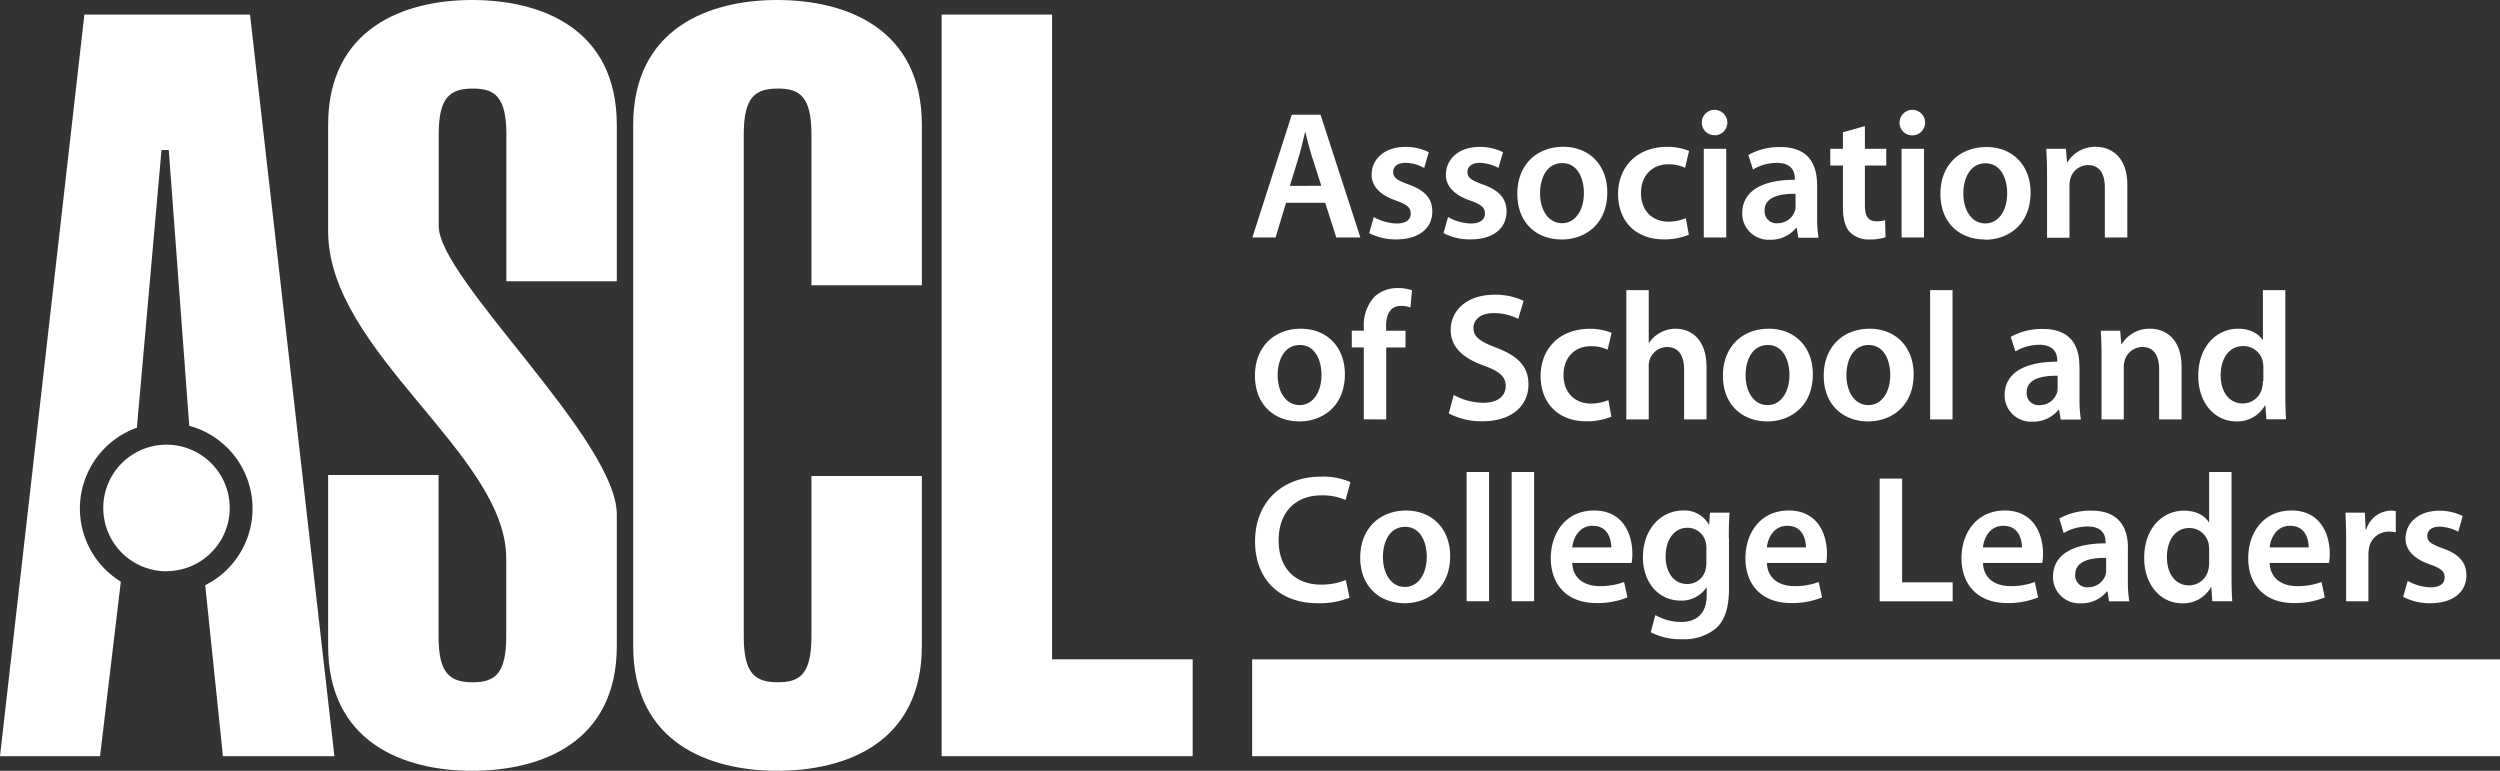
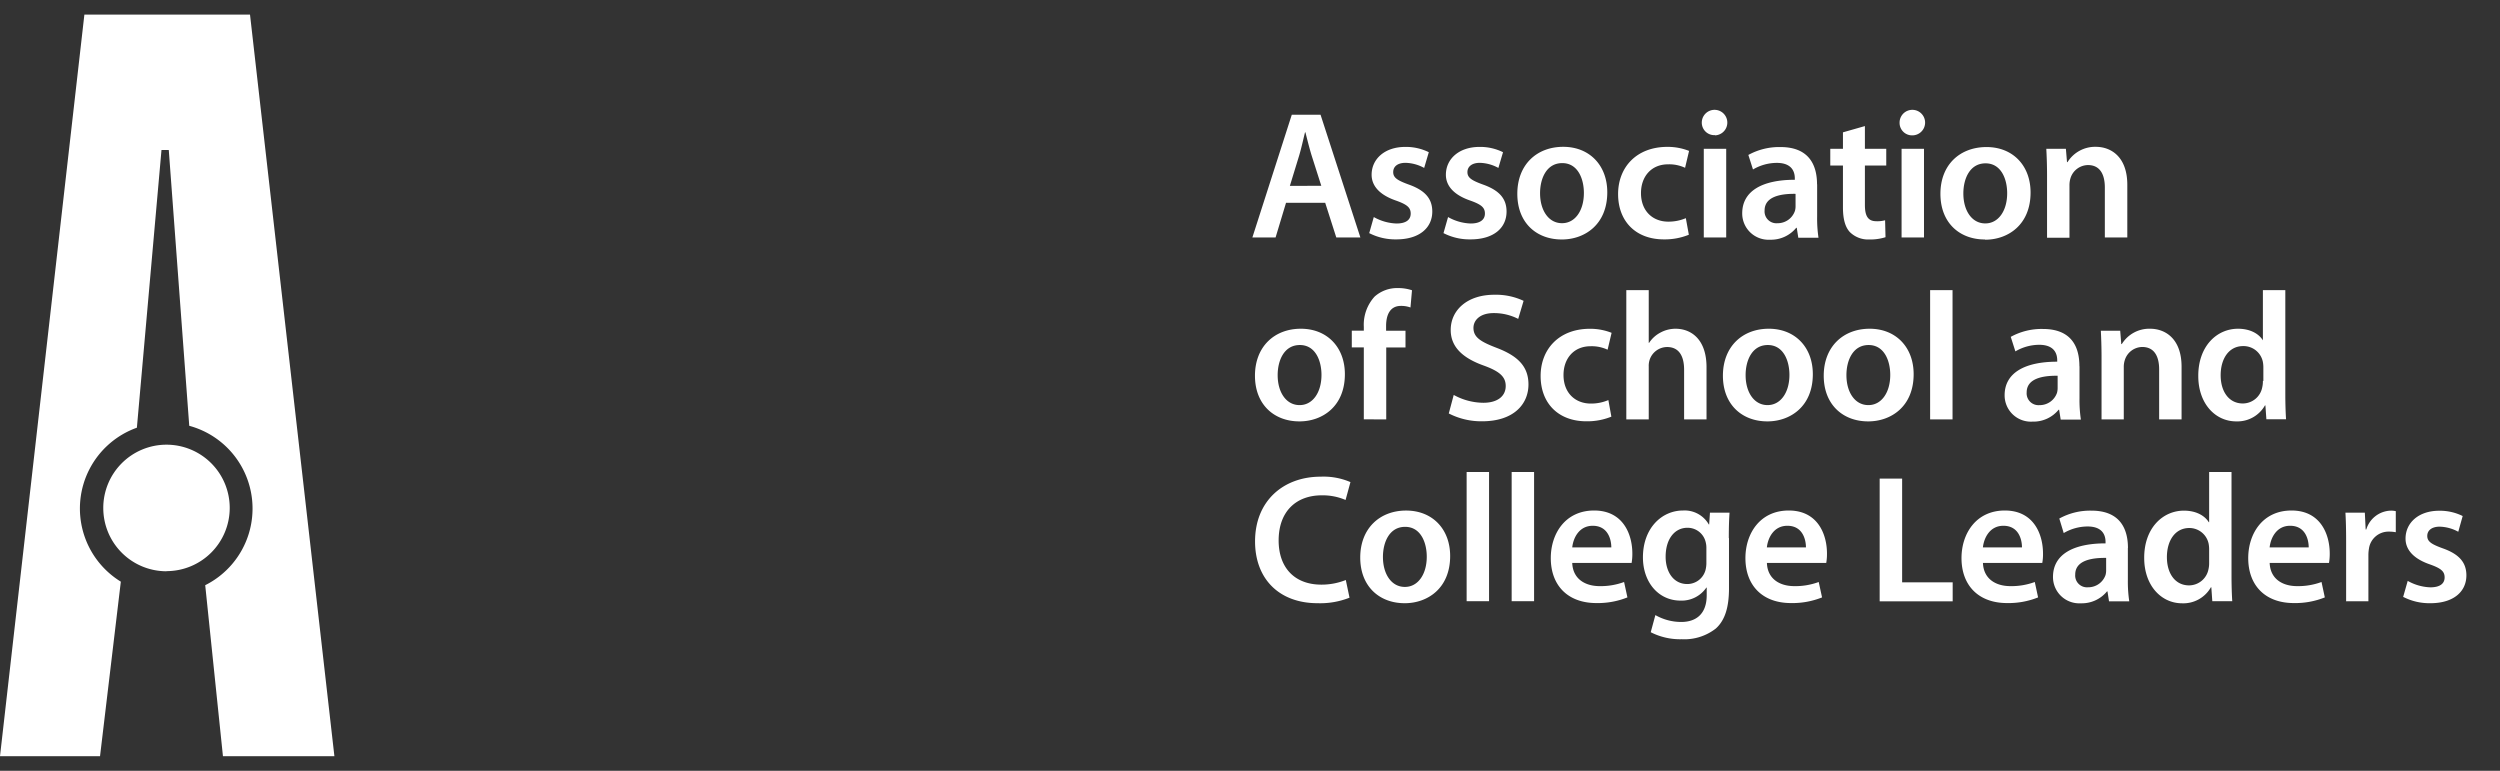
<svg xmlns="http://www.w3.org/2000/svg" id="Layer_1" data-name="Layer 1" viewBox="0 0 538.58 166.05">
  <rect x="0" y="0" width="538.58" height="166.05" fill="#333333" stroke="none" />
  <defs>
    <style>.cls-1{fill:#fff;}</style>
  </defs>
  <title>ASCL_logo full_REV</title>
  <path class="cls-1" d="M100.55,193.46,82.37,33.69H46.69L28.51,193.46H50.06l4.48-37.6A18.49,18.49,0,0,1,58,122.69L63.3,62.87h1.57l4.41,59.41a18.47,18.47,0,0,1,3.44,34.34l3.82,36.84h24" transform="translate(-28.51 -30.55)" />
-   <path class="cls-1" d="M123,132.88H99.2v36.8c0,20.87,16.38,26.92,31,26.92,14.81,0,31.19-6,31.19-26.92V141.4c0-16.15-38.37-50.71-38.37-62.15V59.5c0-8.08,2.47-9.87,7.4-9.87,4.71,0,7.18,1.79,7.18,9.87V91.14h23.79V57.48c0-20.87-16.38-26.93-31.19-26.93-14.59,0-31,6.06-31,26.93V80.37c0,26,38.37,48,38.37,70.46v16.83c0,8.08-2.47,9.87-7.18,9.87-4.93,0-7.4-1.79-7.4-9.87V132.88" transform="translate(-28.51 -30.55)" />
-   <path class="cls-1" d="M227.11,92V57.48c0-20.87-16.38-26.93-31.19-26.93-14.59,0-31,6.06-31,26.93v112.2c0,20.87,16.38,26.92,31,26.92,14.81,0,31.19-6,31.19-26.92V133.1H203.32v34.56c0,8.08-2.47,9.87-7.18,9.87-4.94,0-7.4-1.79-7.4-9.87V59.5c0-8.08,2.46-9.87,7.4-9.87,4.71,0,7.18,1.79,7.18,9.87V92h23.79" transform="translate(-28.51 -30.55)" />
-   <polyline class="cls-1" points="256.94 162.91 256.94 142.04 226.65 142.04 226.65 3.14 202.86 3.14 202.86 162.91 256.94 162.91" />
  <path class="cls-1" d="M64.39,153.59A13.62,13.62,0,1,0,50.76,140a13.62,13.62,0,0,0,13.63,13.62" transform="translate(-28.51 -30.55)" />
-   <polyline class="cls-1" points="269.75 142.05 269.75 162.91 538.58 162.91 538.58 142.05 269.75 142.05" />
  <path class="cls-1" d="M314,74.24l2.39,7.47h5.19L313,55.27H306.8l-8.49,26.44h5l2.25-7.47Zm-7.61-3.65,2-6.53c.47-1.58.87-3.41,1.26-5h.09c.39,1.54.83,3.33,1.34,5l2.08,6.52Zm17.11,10.19a12.32,12.32,0,0,0,5.82,1.34c5,0,7.75-2.51,7.75-6,0-2.82-1.62-4.59-5.09-5.82-2.41-.88-3.33-1.46-3.33-2.67s.95-2,2.67-2a8.72,8.72,0,0,1,4,1.1l1-3.39a11.08,11.08,0,0,0-5.07-1.14c-4.45,0-7.25,2.62-7.25,6,0,2.26,1.54,4.29,5.28,5.57,2.35.84,3.14,1.49,3.14,2.79s-.95,2.14-3.07,2.14a10.63,10.63,0,0,1-4.88-1.39l-1,3.51Zm16,0a12.25,12.25,0,0,0,5.81,1.34c5.05,0,7.76-2.51,7.76-6,0-2.82-1.62-4.59-5.1-5.82-2.41-.88-3.33-1.46-3.33-2.67s1-2,2.67-2a8.72,8.72,0,0,1,4,1.1l1-3.39a11.06,11.06,0,0,0-5.06-1.14c-4.46,0-7.25,2.62-7.25,6,0,2.26,1.54,4.29,5.28,5.57,2.35.84,3.13,1.49,3.13,2.79s-1,2.14-3.07,2.14a10.55,10.55,0,0,1-4.87-1.39l-1,3.51ZM365,82.14c4.84,0,9.77-3.15,9.77-10.17,0-5.78-3.81-9.79-9.49-9.79S355.39,66,355.39,72.3s4.17,9.84,9.56,9.84Zm0-3.51c-2.87,0-4.71-2.77-4.71-6.45,0-3.18,1.39-6.49,4.78-6.49s4.66,3.43,4.66,6.43c0,3.84-1.92,6.51-4.69,6.51Zm26.69-1.08a9.52,9.52,0,0,1-3.79.75c-3.29,0-5.87-2.24-5.87-6.16,0-3.5,2.17-6.19,5.85-6.19a8.08,8.08,0,0,1,3.65.75l.86-3.64a12.56,12.56,0,0,0-4.66-.87c-6.72,0-10.63,4.45-10.63,10.16,0,5.93,3.86,9.77,9.85,9.77a13.74,13.74,0,0,0,5.39-1l-.65-3.59Zm8.7,4.16V62.61h-4.83v19.1Zm-2.43-22a2.75,2.75,0,1,0-2.83-2.75A2.69,2.69,0,0,0,398,59.66Zm22,10.57c0-4.19-1.75-8.05-7.88-8.05a13.8,13.8,0,0,0-6.92,1.7l1,3.13a10.18,10.18,0,0,1,5.13-1.42c3.38,0,3.88,2.07,3.88,3.32v.32c-7,0-11.33,2.41-11.33,7.23a5.66,5.66,0,0,0,6,5.68,7,7,0,0,0,5.63-2.56h.12l.33,2.13h4.35a28.74,28.74,0,0,1-.29-4.6V70.23ZM415.33,75a3.49,3.49,0,0,1-.14,1,3.93,3.93,0,0,1-3.77,2.64,2.55,2.55,0,0,1-2.76-2.75c0-2.91,3.26-3.63,6.67-3.58V75Zm10.21-15.94v3.55h-2.73v3.6h2.73v9c0,2.5.47,4.26,1.51,5.36a5.58,5.58,0,0,0,4.15,1.57,10.87,10.87,0,0,0,3.51-.49L434.62,78a6.36,6.36,0,0,1-1.88.21c-1.85,0-2.47-1.19-2.47-3.52V66.21h4.6v-3.6h-4.6v-4.9l-4.73,1.35ZM443,81.71V62.61h-4.83v19.1Zm-2.43-22a2.75,2.75,0,1,0-2.83-2.75,2.69,2.69,0,0,0,2.83,2.75Zm15.62,22.48c4.84,0,9.77-3.15,9.77-10.17,0-5.78-3.8-9.79-9.49-9.79S446.54,66,446.54,72.3s4.17,9.84,9.56,9.84Zm0-3.51c-2.88,0-4.71-2.77-4.71-6.45,0-3.18,1.39-6.49,4.78-6.49s4.66,3.43,4.66,6.43c0,3.84-1.93,6.51-4.7,6.51Zm13.32,3.08h4.83V70.47a5,5,0,0,1,.22-1.53,4,4,0,0,1,3.76-2.83c2.64,0,3.64,2.08,3.64,4.83V81.71h4.84V70.37c0-6-3.46-8.19-6.79-8.19a7,7,0,0,0-6.09,3.3h-.11l-.24-2.87h-4.22c.09,1.66.16,3.48.16,5.68V81.71" transform="translate(-28.51 -30.55)" />
  <path class="cls-1" d="M308.47,121.33c4.84,0,9.77-3.15,9.77-10.17,0-5.78-3.8-9.79-9.49-9.79s-9.88,3.86-9.88,10.12,4.17,9.84,9.56,9.84Zm0-3.51c-2.88,0-4.71-2.77-4.71-6.45,0-3.18,1.39-6.49,4.78-6.49s4.66,3.43,4.66,6.43c0,3.84-1.93,6.51-4.69,6.51Zm18.68,3.08V105.4h4.15v-3.6h-4.18v-1c0-2.34.8-4.35,3.19-4.35a5.87,5.87,0,0,1,2.06.34l.33-3.71a9.4,9.4,0,0,0-3.06-.47,7.25,7.25,0,0,0-5,1.84,9,9,0,0,0-2.32,6.53v.81h-2.59v3.6h2.59v15.5Zm13.49-1.27a15.33,15.33,0,0,0,7.15,1.68c6.82,0,10-3.69,10-7.94,0-3.8-2.2-6.1-6.8-7.86-3.53-1.35-5.05-2.3-5.05-4.33,0-1.55,1.3-3.18,4.36-3.18a11.44,11.44,0,0,1,5.28,1.25l1.16-3.89a14,14,0,0,0-6.34-1.31c-5.73,0-9.36,3.26-9.36,7.59,0,3.79,2.79,6.13,7.16,7.68,3.35,1.22,4.69,2.39,4.69,4.39,0,2.16-1.73,3.61-4.81,3.61a13.38,13.38,0,0,1-6.39-1.69l-1.07,4ZM375,116.74a9.39,9.39,0,0,1-3.79.75c-3.29,0-5.87-2.24-5.87-6.16,0-3.5,2.17-6.19,5.85-6.19a8.08,8.08,0,0,1,3.65.75l.86-3.64a12.56,12.56,0,0,0-4.66-.87c-6.72,0-10.63,4.45-10.63,10.16,0,5.93,3.86,9.77,9.85,9.77a13.78,13.78,0,0,0,5.39-1l-.65-3.59Zm3.87,4.16h4.83V109.48a4.16,4.16,0,0,1,.21-1.46,4,4,0,0,1,3.74-2.71c2.67,0,3.67,2.11,3.67,4.88V120.9h4.83V109.66c0-6.13-3.42-8.29-6.67-8.29a6.86,6.86,0,0,0-3.3.85,6.57,6.57,0,0,0-2.4,2.19h-.08V93.05h-4.83V120.9Zm30.41.43c4.84,0,9.77-3.15,9.77-10.17,0-5.78-3.8-9.79-9.49-9.79s-9.88,3.86-9.88,10.12,4.17,9.84,9.56,9.84Zm0-3.51c-2.88,0-4.71-2.77-4.71-6.45,0-3.18,1.39-6.49,4.78-6.49s4.66,3.43,4.66,6.43c0,3.84-1.93,6.51-4.7,6.51ZM431,121.33c4.84,0,9.77-3.15,9.77-10.17,0-5.78-3.8-9.79-9.48-9.79s-9.89,3.86-9.89,10.12,4.17,9.84,9.56,9.84Zm0-3.51c-2.88,0-4.71-2.77-4.71-6.45,0-3.18,1.39-6.49,4.78-6.49s4.66,3.43,4.66,6.43c0,3.84-1.92,6.51-4.69,6.51Zm13.32,3.08h4.83V93.05h-4.83V120.9Zm32.16-11.48c0-4.19-1.74-8-7.87-8a13.75,13.75,0,0,0-6.92,1.7l1,3.13a10.18,10.18,0,0,1,5.13-1.42c3.38,0,3.88,2.07,3.88,3.32v.32c-7,0-11.33,2.41-11.33,7.23a5.66,5.66,0,0,0,6,5.68,7,7,0,0,0,5.63-2.56h.11l.34,2.13h4.35a28.61,28.61,0,0,1-.3-4.6v-6.88Zm-4.69,4.77a3.84,3.84,0,0,1-.14,1,3.94,3.94,0,0,1-3.78,2.64,2.55,2.55,0,0,1-2.75-2.75c0-2.91,3.26-3.63,6.67-3.58v2.64Zm9.41,6.71h4.84V109.66a4.7,4.7,0,0,1,.22-1.53,4,4,0,0,1,3.75-2.83c2.64,0,3.65,2.08,3.65,4.83V120.9h4.83V109.56c0-6-3.46-8.19-6.79-8.19a6.94,6.94,0,0,0-6.08,3.3h-.12l-.23-2.87H481.1c.08,1.66.15,3.48.15,5.68V120.9Zm34.81-27.85v10.81H516c-.86-1.41-2.74-2.49-5.35-2.49-4.6,0-8.59,3.8-8.56,10.2,0,5.87,3.61,9.76,8.17,9.76a6.83,6.83,0,0,0,6.2-3.45h.09l.21,3H521c-.09-1.3-.16-3.4-.16-5.36V93.05Zm0,19.57a5.7,5.7,0,0,1-.15,1.41,4.27,4.27,0,0,1-4.17,3.44c-3,0-4.78-2.57-4.78-6.08s1.73-6.28,4.84-6.28A4.24,4.24,0,0,1,516,108.5a6.71,6.71,0,0,1,.11,1.26v2.86" transform="translate(-28.51 -30.55)" />
  <path class="cls-1" d="M318.44,155.5a14,14,0,0,1-5.26,1c-5.81,0-9.21-3.69-9.21-9.52,0-6.35,3.88-9.72,9.27-9.72a12.53,12.53,0,0,1,5.15,1l1.05-3.85a14.67,14.67,0,0,0-6.4-1.17c-8.08,0-14.15,5.25-14.15,13.94,0,8,5.11,13.32,13.49,13.32a17.11,17.11,0,0,0,6.86-1.19l-.8-3.81Zm12.71,5c4.84,0,9.77-3.15,9.77-10.17,0-5.78-3.8-9.79-9.49-9.79s-9.88,3.86-9.88,10.12,4.17,9.84,9.56,9.84Zm0-3.51c-2.88,0-4.71-2.77-4.71-6.45,0-3.18,1.39-6.49,4.78-6.49s4.66,3.43,4.66,6.43c0,3.84-1.93,6.51-4.69,6.51Zm13.32,3.08h4.83V132.24h-4.83v27.85Zm9.65,0H359V132.24h-4.83v27.85ZM380,151.88a11.1,11.1,0,0,0,.17-2.07c0-4.18-2-9.28-8.23-9.28s-9.34,5-9.34,10.25c0,5.86,3.63,9.69,9.83,9.69a17.21,17.21,0,0,0,6.68-1.22l-.72-3.32a14.45,14.45,0,0,1-5.27.89c-3.09,0-5.77-1.52-5.9-5l12.78,0Zm-12.78-3.4c.21-2,1.45-4.66,4.42-4.66,3.23,0,4,2.89,4,4.66Zm33.73-2c0-2.62.07-4.2.16-5.49h-4.22l-.17,2.54h-.08a6,6,0,0,0-5.56-3c-4.56,0-8.63,3.79-8.63,10.09,0,5.39,3.37,9.32,8.1,9.32a6.43,6.43,0,0,0,5.56-2.8h.08v1.63c0,4.11-2.35,5.77-5.49,5.77a11.24,11.24,0,0,1-5.57-1.48l-1,3.69a13.87,13.87,0,0,0,6.65,1.51,11,11,0,0,0,7.39-2.32c2-1.81,2.82-4.66,2.82-8.66V146.48Zm-4.83,5.27a6.31,6.31,0,0,1-.21,1.69,4.07,4.07,0,0,1-3.9,2.93c-3,0-4.67-2.64-4.67-5.88,0-3.9,2-6.24,4.69-6.24a4,4,0,0,1,3.94,3.1,4.88,4.88,0,0,1,.15,1.3v3.1Zm25.81.13a11.1,11.1,0,0,0,.17-2.07c0-4.18-2-9.28-8.23-9.28s-9.34,5-9.34,10.25c0,5.86,3.63,9.69,9.83,9.69a17.17,17.17,0,0,0,6.68-1.22l-.72-3.32a14.45,14.45,0,0,1-5.27.89c-3.09,0-5.77-1.52-5.89-5l12.77,0Zm-12.78-3.4c.21-2,1.45-4.66,4.42-4.66,3.24,0,4,2.89,4,4.66Zm24.32,11.61h15.71V156H438.29V133.65h-4.84v26.44Zm35-8.21a10.3,10.3,0,0,0,.17-2.07c0-4.18-2-9.28-8.22-9.28s-9.34,5-9.34,10.25c0,5.86,3.63,9.69,9.83,9.69a17.11,17.11,0,0,0,6.67-1.22l-.71-3.32a14.45,14.45,0,0,1-5.27.89c-3.09,0-5.77-1.52-5.9-5l12.77,0Zm-12.78-3.4c.22-2,1.45-4.66,4.42-4.66,3.24,0,4,2.89,4,4.66Zm31.25.13c0-4.19-1.75-8.05-7.87-8.05a13.75,13.75,0,0,0-6.92,1.7l.95,3.13a10.22,10.22,0,0,1,5.14-1.42c3.38,0,3.87,2.07,3.87,3.32v.32c-7,0-11.32,2.41-11.32,7.23a5.66,5.66,0,0,0,6,5.68,7,7,0,0,0,5.63-2.56h.11l.33,2.13h4.36a28.61,28.61,0,0,1-.3-4.6v-6.88Zm-4.7,4.77a3.82,3.82,0,0,1-.13,1.05,3.94,3.94,0,0,1-3.78,2.64,2.54,2.54,0,0,1-2.75-2.75c0-2.91,3.26-3.63,6.66-3.58v2.64Zm22.19-21.14v10.81h-.08c-.86-1.41-2.74-2.49-5.35-2.49-4.6,0-8.59,3.8-8.56,10.2,0,5.87,3.61,9.76,8.17,9.76a6.83,6.83,0,0,0,6.2-3.45h.09l.21,3h4.3c-.09-1.3-.16-3.4-.16-5.36V132.24Zm0,19.57a5.7,5.7,0,0,1-.15,1.41,4.28,4.28,0,0,1-4.17,3.44c-3,0-4.78-2.57-4.78-6.08s1.72-6.28,4.84-6.28a4.24,4.24,0,0,1,4.15,3.39,6.71,6.71,0,0,1,.11,1.26v2.86Zm25.81.07a11.1,11.1,0,0,0,.17-2.07c0-4.18-2-9.28-8.23-9.28s-9.33,5-9.33,10.25c0,5.86,3.63,9.69,9.83,9.69a17.11,17.11,0,0,0,6.67-1.22l-.71-3.32a14.45,14.45,0,0,1-5.27.89c-3.1,0-5.77-1.52-5.9-5l12.77,0Zm-12.78-3.4c.22-2,1.45-4.66,4.42-4.66,3.24,0,4,2.89,4,4.66Zm16.44,11.61h4.84v-9.9a8.21,8.21,0,0,1,.12-1.46,4.25,4.25,0,0,1,4.33-3.65,7.73,7.73,0,0,1,1.45.13v-4.54a4.38,4.38,0,0,0-1.13-.11,5.69,5.69,0,0,0-5.23,4.06h-.13l-.18-3.63h-4.18c.1,1.7.15,3.58.15,6.14l0,13Zm12.38-.93a12.32,12.32,0,0,0,5.82,1.34c5,0,7.75-2.51,7.75-6,0-2.82-1.62-4.59-5.09-5.82-2.42-.88-3.34-1.46-3.34-2.67s1-2,2.68-2a8.76,8.76,0,0,1,4,1.1l.95-3.39a11.06,11.06,0,0,0-5.06-1.14c-4.46,0-7.25,2.62-7.25,6,0,2.26,1.54,4.29,5.28,5.57,2.35.84,3.14,1.49,3.14,2.79s-.95,2.14-3.08,2.14a10.59,10.59,0,0,1-4.87-1.39l-1,3.51" transform="translate(-28.51 -30.55)" />
</svg>